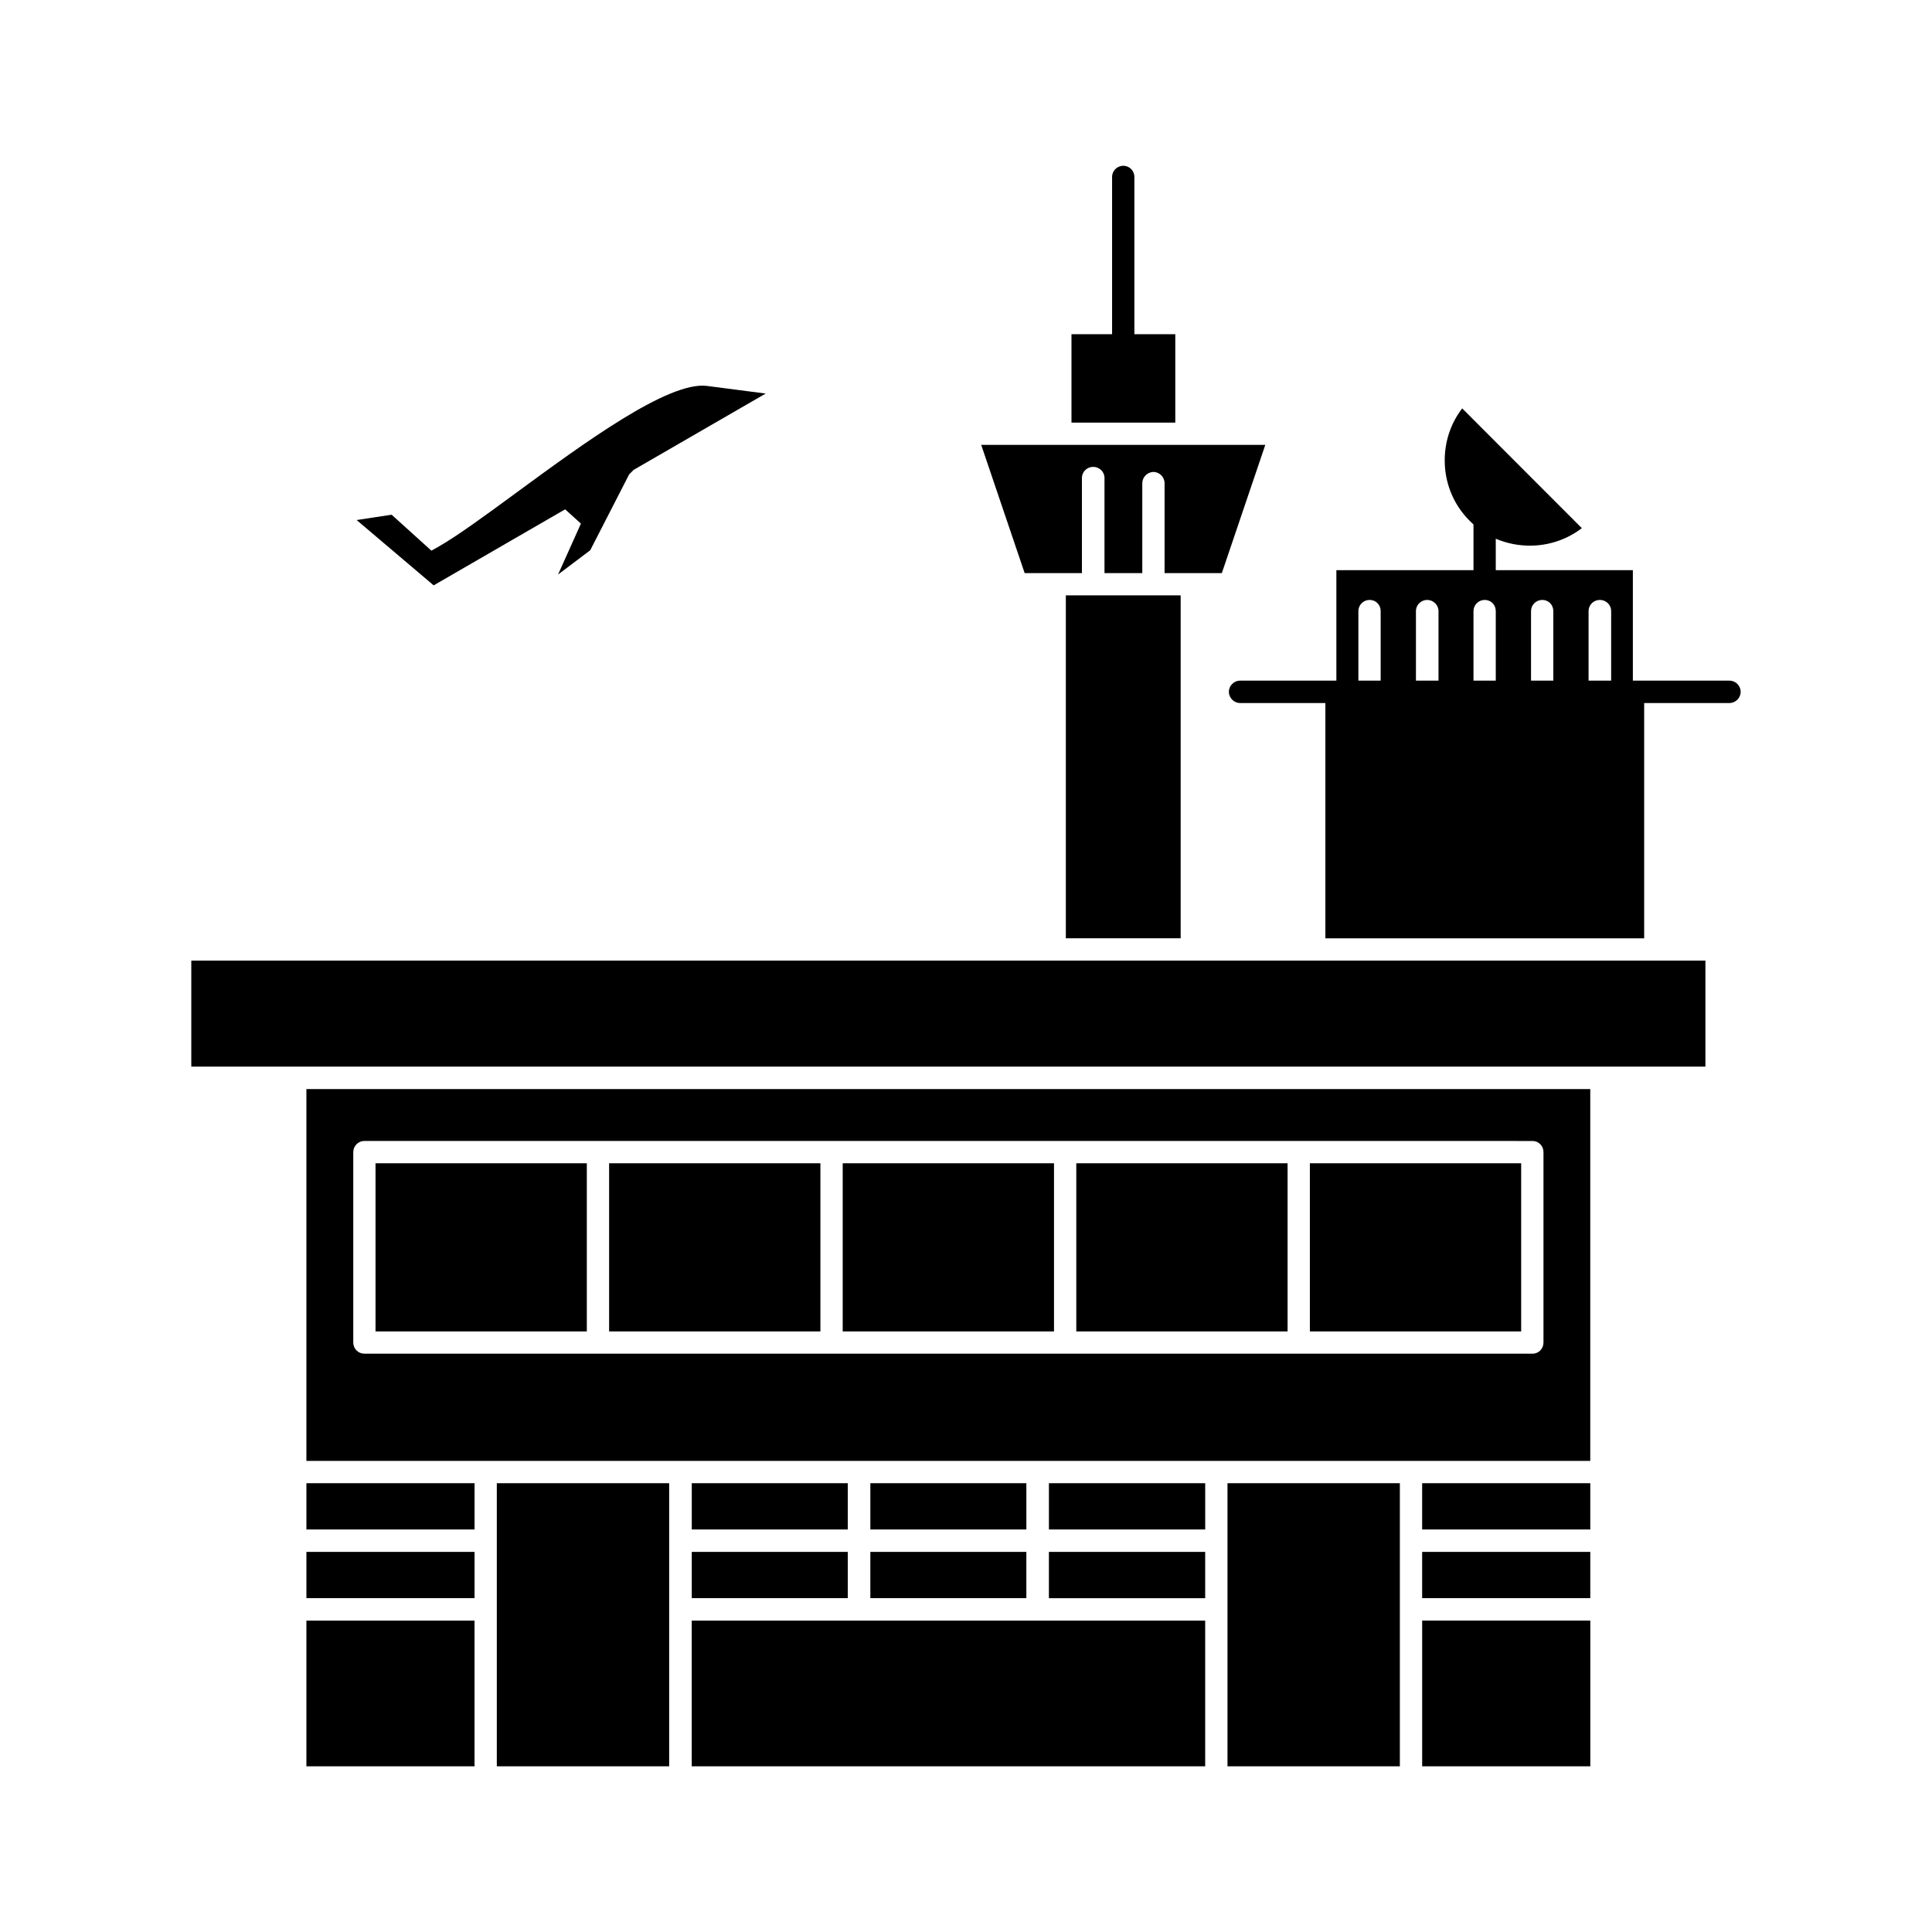
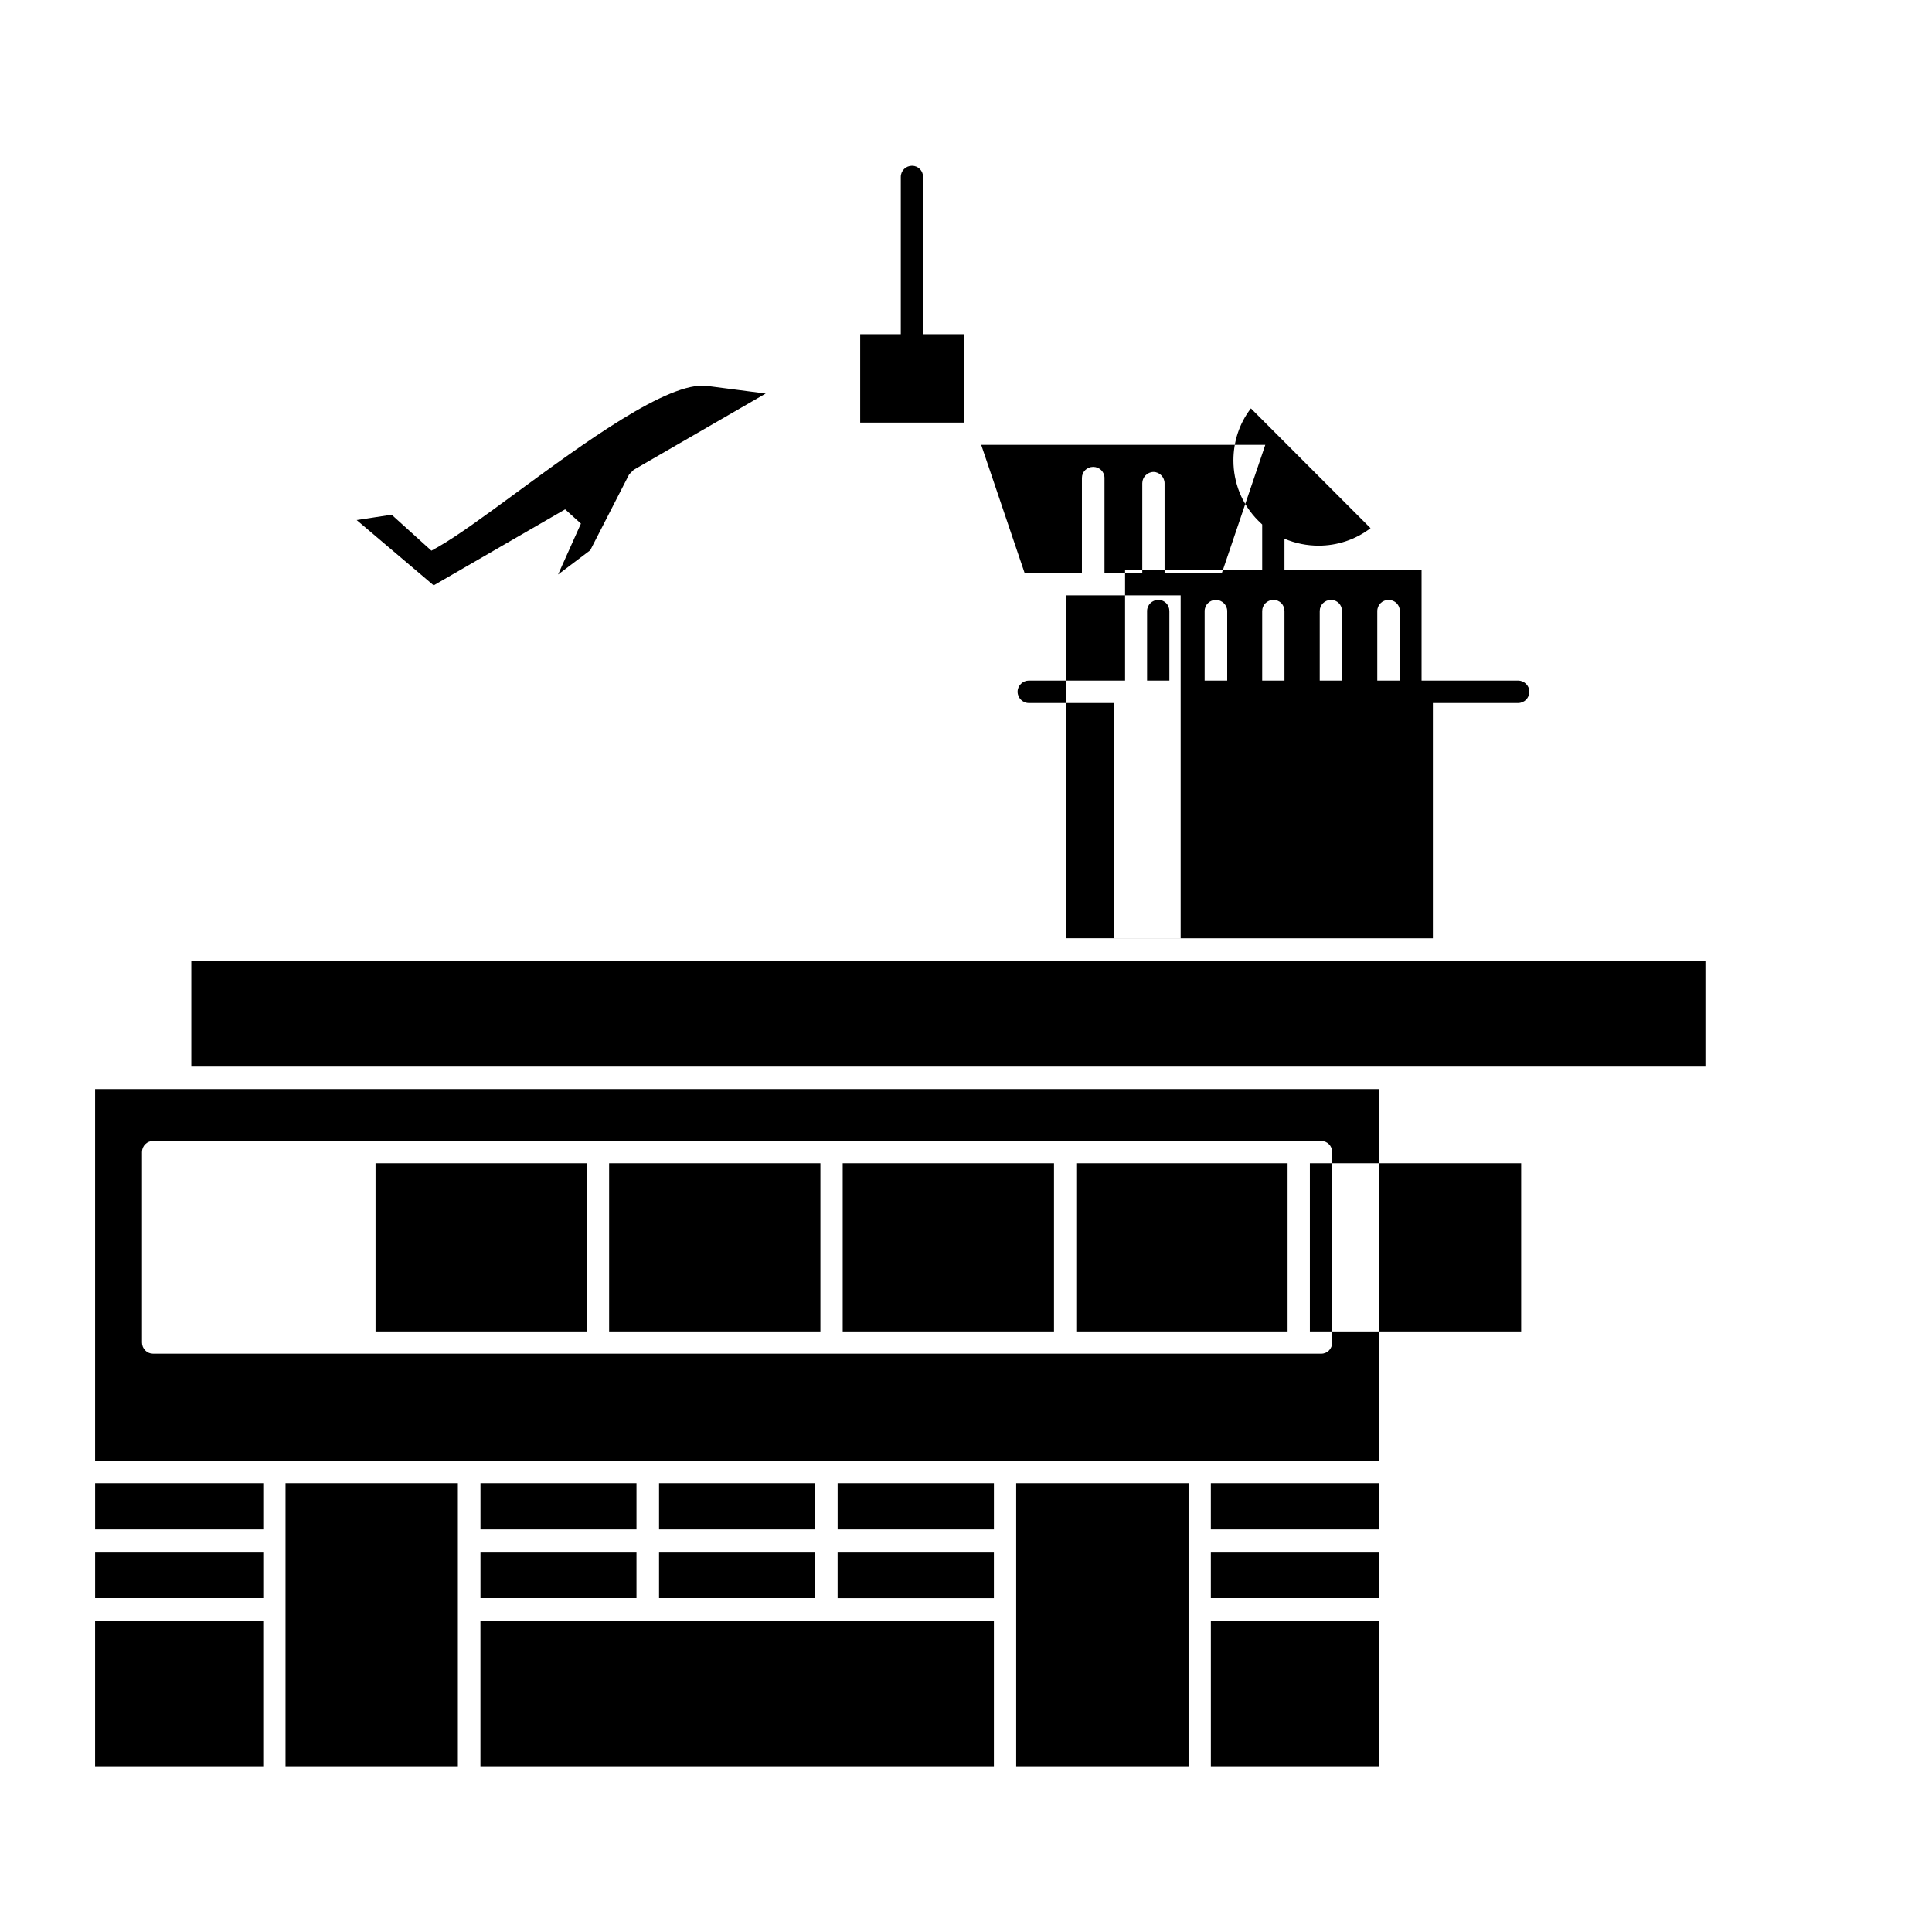
<svg xmlns="http://www.w3.org/2000/svg" fill="#000000" width="800px" height="800px" version="1.1" viewBox="144 144 512 512">
-   <path d="m280.53 274.79c-8 5.867-15.176 11.141-20.332 14.094l-1.871 1.047-10.539-9.531-9.27 1.418 20.41 17.309 34.84-20.148 4.184 3.777-6.055 13.496 8.523-6.43 10.316-20.109 1.195-1.195 34.988-20.223-15.551-2.019c-10.246-1.312-32.75 15.246-50.84 28.516m177.93-12.895h-54.426l11.512 33.98h15.176v-25.234c0-1.609 1.344-2.914 2.992-2.914 1.648 0 2.992 1.309 2.992 2.914v25.234h10.016v-23.812c0-1.605 1.348-2.988 2.988-2.988 1.57 0 2.918 1.383 2.918 2.988v23.812h15.176l11.516-33.98zm-1.57 39.883h-30.43v90.875h30.43zm-262.19 96.781v28.109h373.74 27.516v-28.109h-401.25zm352.43 53.719h-55.996v44.559h55.996zm-61.902 44.559v-44.559h-55.996v44.559zm-61.902 0v-44.559h-55.996v44.559zm-61.906 0v-44.559h-55.996v44.559zm-61.902 0v-44.559h-55.996v44.559zm250.61-50.465c1.645 0 2.914 1.309 2.914 2.953v50.465c0 1.645-1.273 2.953-2.914 2.953h-61.977-61.902-61.977-61.906l-61.828-0.004c-1.574 0-2.914-1.309-2.914-2.953v-50.465c0-1.645 1.344-2.953 2.914-2.953 103.25 0.004 206.42 0.004 309.59 0.004zm-324.92 102.95h44.559v-12.262h-44.559zm0 18.207h44.559v-12.262h-44.559zm295.68-18.207h44.559v-12.262h-44.559zm0 18.207h44.559v-12.262h-44.559zm-104.89 0v-12.262h-41.344v12.262zm-47.324 0v-12.262h-41.344v12.262zm53.305-18.207h41.418v-12.262h-41.418zm-47.324 0h41.344v-12.262h-41.344zm-47.324 0h41.344v-12.262h-41.344zm141.97-12.262v75.023h45.68v-75.023zm-147.96 15.18v-15.176h-45.676v75.023h45.676v-59.848zm244.11 21.23h-44.559v38.613h44.559zm-340.25-42.316h340.24v-98.535h-340.24zm44.559 80.934v-38.613l-44.559-0.004v38.613zm193.63-38.617h-136.07v38.613h136.07zm-24.672-340.91v-41.68c0-1.645 1.348-2.953 2.992-2.953 1.574 0 2.918 1.309 2.918 2.953v41.68h10.84v23.438h-27.512v-23.438zm101.68 62.387v0.148h36.332v29.27h-5.754v-18.43c0-1.645-1.348-2.953-2.992-2.953s-2.992 1.309-2.992 2.953v18.43h-9.344v-18.43c0-1.645-1.27-2.953-2.914-2.953-1.648 0-2.992 1.309-2.992 2.953v18.43h-9.344v-18.43c0-1.645-1.27-2.953-2.914-2.953-1.648 0-2.992 1.309-2.992 2.953v18.43h-9.27v-18.43c0-1.645-1.418-2.953-2.988-2.953-1.645 0-2.992 1.309-2.992 2.953v18.43h-9.348v-18.43c0-1.645-1.27-2.953-2.914-2.953s-2.992 1.309-2.992 2.953v18.43h-5.832v-29.27h36.336v-12.109c-0.375-0.336-0.672-0.633-1.047-1.008-4.41-4.41-6.578-10.168-6.578-15.961 0-4.859 1.496-9.719 4.633-13.793l31.703 31.738c-4.039 3.102-8.895 4.637-13.758 4.637-3.066 0-6.129-0.598-9.047-1.832zm-67.734 35.363c-1.645 0-2.992-1.348-2.992-2.992 0-1.605 1.348-2.953 2.992-2.953h129.64c1.645 0 2.992 1.344 2.992 2.953 0 1.645-1.348 2.992-2.992 2.992h-22.578v62.352h-84.484v-62.352zm-50.691 237.22h41.418v-12.262h-41.418z" fill-rule="evenodd" />
+   <path d="m280.53 274.79c-8 5.867-15.176 11.141-20.332 14.094l-1.871 1.047-10.539-9.531-9.27 1.418 20.41 17.309 34.84-20.148 4.184 3.777-6.055 13.496 8.523-6.43 10.316-20.109 1.195-1.195 34.988-20.223-15.551-2.019c-10.246-1.312-32.75 15.246-50.84 28.516m177.93-12.895h-54.426l11.512 33.98h15.176v-25.234c0-1.609 1.344-2.914 2.992-2.914 1.648 0 2.992 1.309 2.992 2.914v25.234h10.016v-23.812c0-1.605 1.348-2.988 2.988-2.988 1.57 0 2.918 1.383 2.918 2.988v23.812h15.176l11.516-33.98zm-1.57 39.883h-30.43v90.875h30.43zm-262.19 96.781v28.109h373.74 27.516v-28.109h-401.25zm352.43 53.719h-55.996v44.559h55.996zm-61.902 44.559v-44.559h-55.996v44.559zm-61.902 0v-44.559h-55.996v44.559zm-61.906 0v-44.559h-55.996v44.559zm-61.902 0v-44.559h-55.996v44.559m250.61-50.465c1.645 0 2.914 1.309 2.914 2.953v50.465c0 1.645-1.273 2.953-2.914 2.953h-61.977-61.902-61.977-61.906l-61.828-0.004c-1.574 0-2.914-1.309-2.914-2.953v-50.465c0-1.645 1.344-2.953 2.914-2.953 103.25 0.004 206.42 0.004 309.59 0.004zm-324.92 102.95h44.559v-12.262h-44.559zm0 18.207h44.559v-12.262h-44.559zm295.68-18.207h44.559v-12.262h-44.559zm0 18.207h44.559v-12.262h-44.559zm-104.89 0v-12.262h-41.344v12.262zm-47.324 0v-12.262h-41.344v12.262zm53.305-18.207h41.418v-12.262h-41.418zm-47.324 0h41.344v-12.262h-41.344zm-47.324 0h41.344v-12.262h-41.344zm141.97-12.262v75.023h45.68v-75.023zm-147.96 15.18v-15.176h-45.676v75.023h45.676v-59.848zm244.11 21.23h-44.559v38.613h44.559zm-340.25-42.316h340.24v-98.535h-340.24zm44.559 80.934v-38.613l-44.559-0.004v38.613zm193.63-38.617h-136.07v38.613h136.07zm-24.672-340.91v-41.68c0-1.645 1.348-2.953 2.992-2.953 1.574 0 2.918 1.309 2.918 2.953v41.68h10.84v23.438h-27.512v-23.438zm101.68 62.387v0.148h36.332v29.27h-5.754v-18.43c0-1.645-1.348-2.953-2.992-2.953s-2.992 1.309-2.992 2.953v18.43h-9.344v-18.43c0-1.645-1.27-2.953-2.914-2.953-1.648 0-2.992 1.309-2.992 2.953v18.43h-9.344v-18.43c0-1.645-1.27-2.953-2.914-2.953-1.648 0-2.992 1.309-2.992 2.953v18.43h-9.27v-18.43c0-1.645-1.418-2.953-2.988-2.953-1.645 0-2.992 1.309-2.992 2.953v18.43h-9.348v-18.43c0-1.645-1.27-2.953-2.914-2.953s-2.992 1.309-2.992 2.953v18.43h-5.832v-29.27h36.336v-12.109c-0.375-0.336-0.672-0.633-1.047-1.008-4.41-4.41-6.578-10.168-6.578-15.961 0-4.859 1.496-9.719 4.633-13.793l31.703 31.738c-4.039 3.102-8.895 4.637-13.758 4.637-3.066 0-6.129-0.598-9.047-1.832zm-67.734 35.363c-1.645 0-2.992-1.348-2.992-2.992 0-1.605 1.348-2.953 2.992-2.953h129.64c1.645 0 2.992 1.344 2.992 2.953 0 1.645-1.348 2.992-2.992 2.992h-22.578v62.352h-84.484v-62.352zm-50.691 237.22h41.418v-12.262h-41.418z" fill-rule="evenodd" />
</svg>